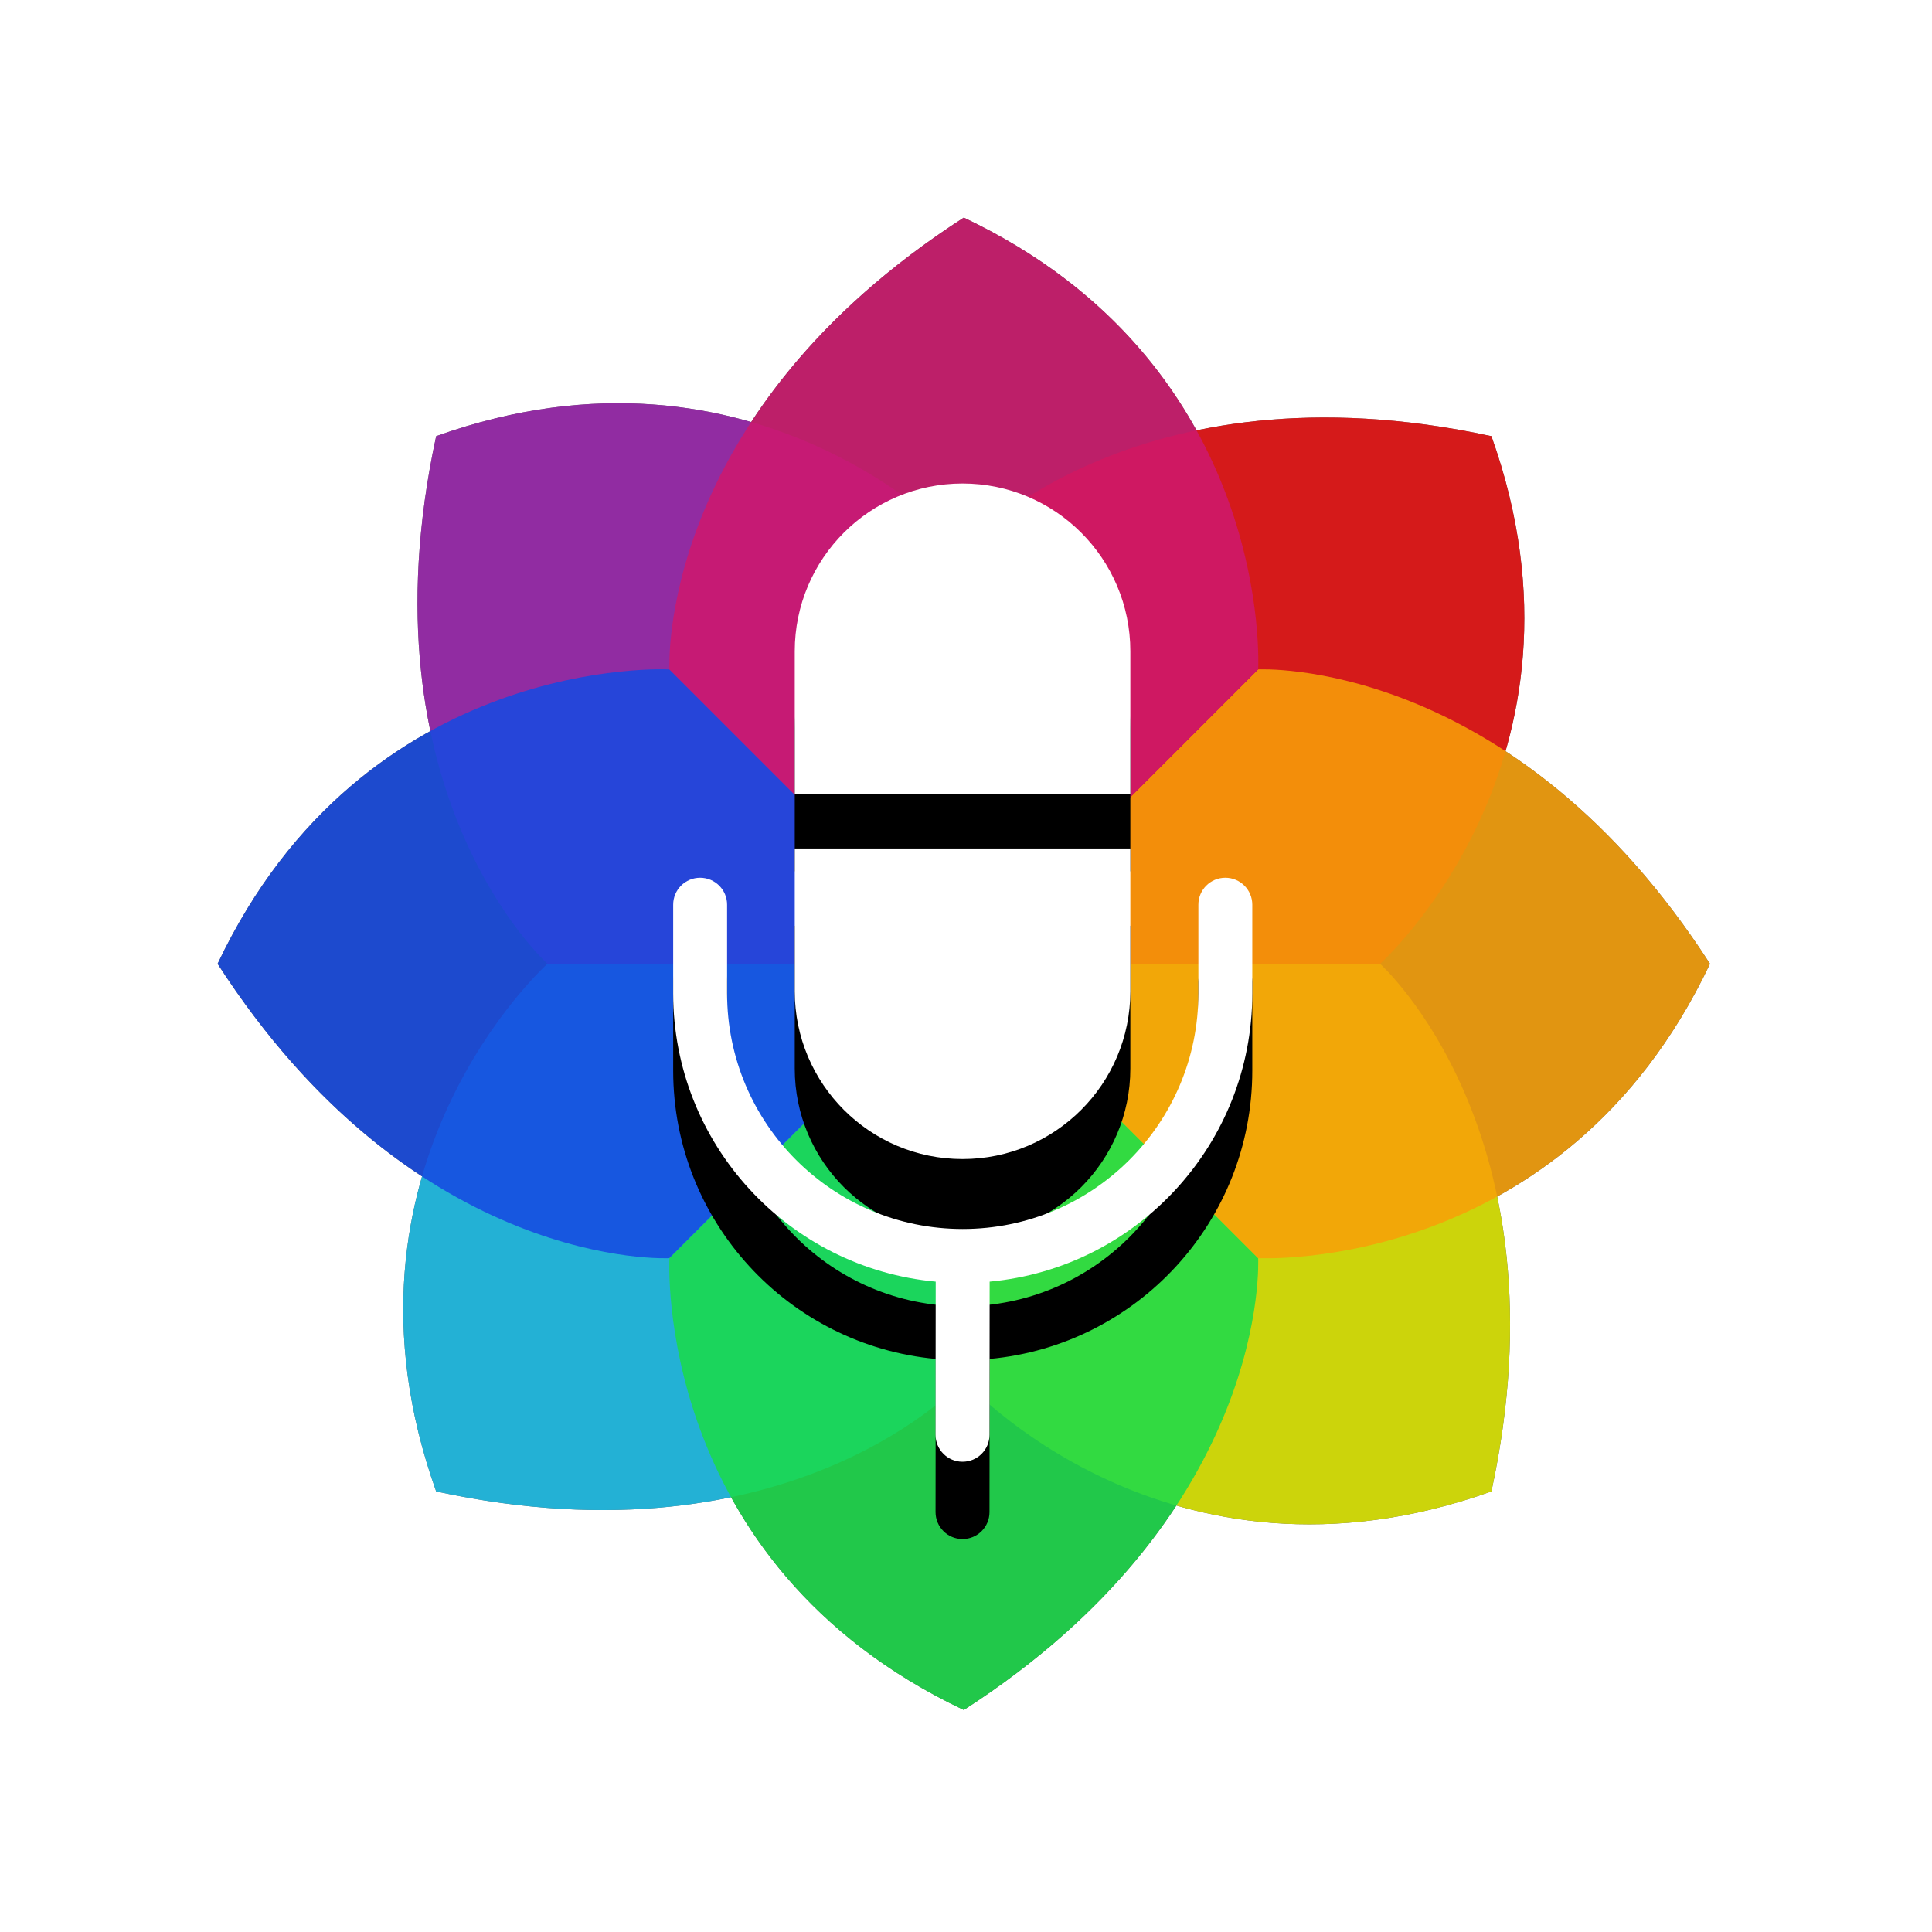
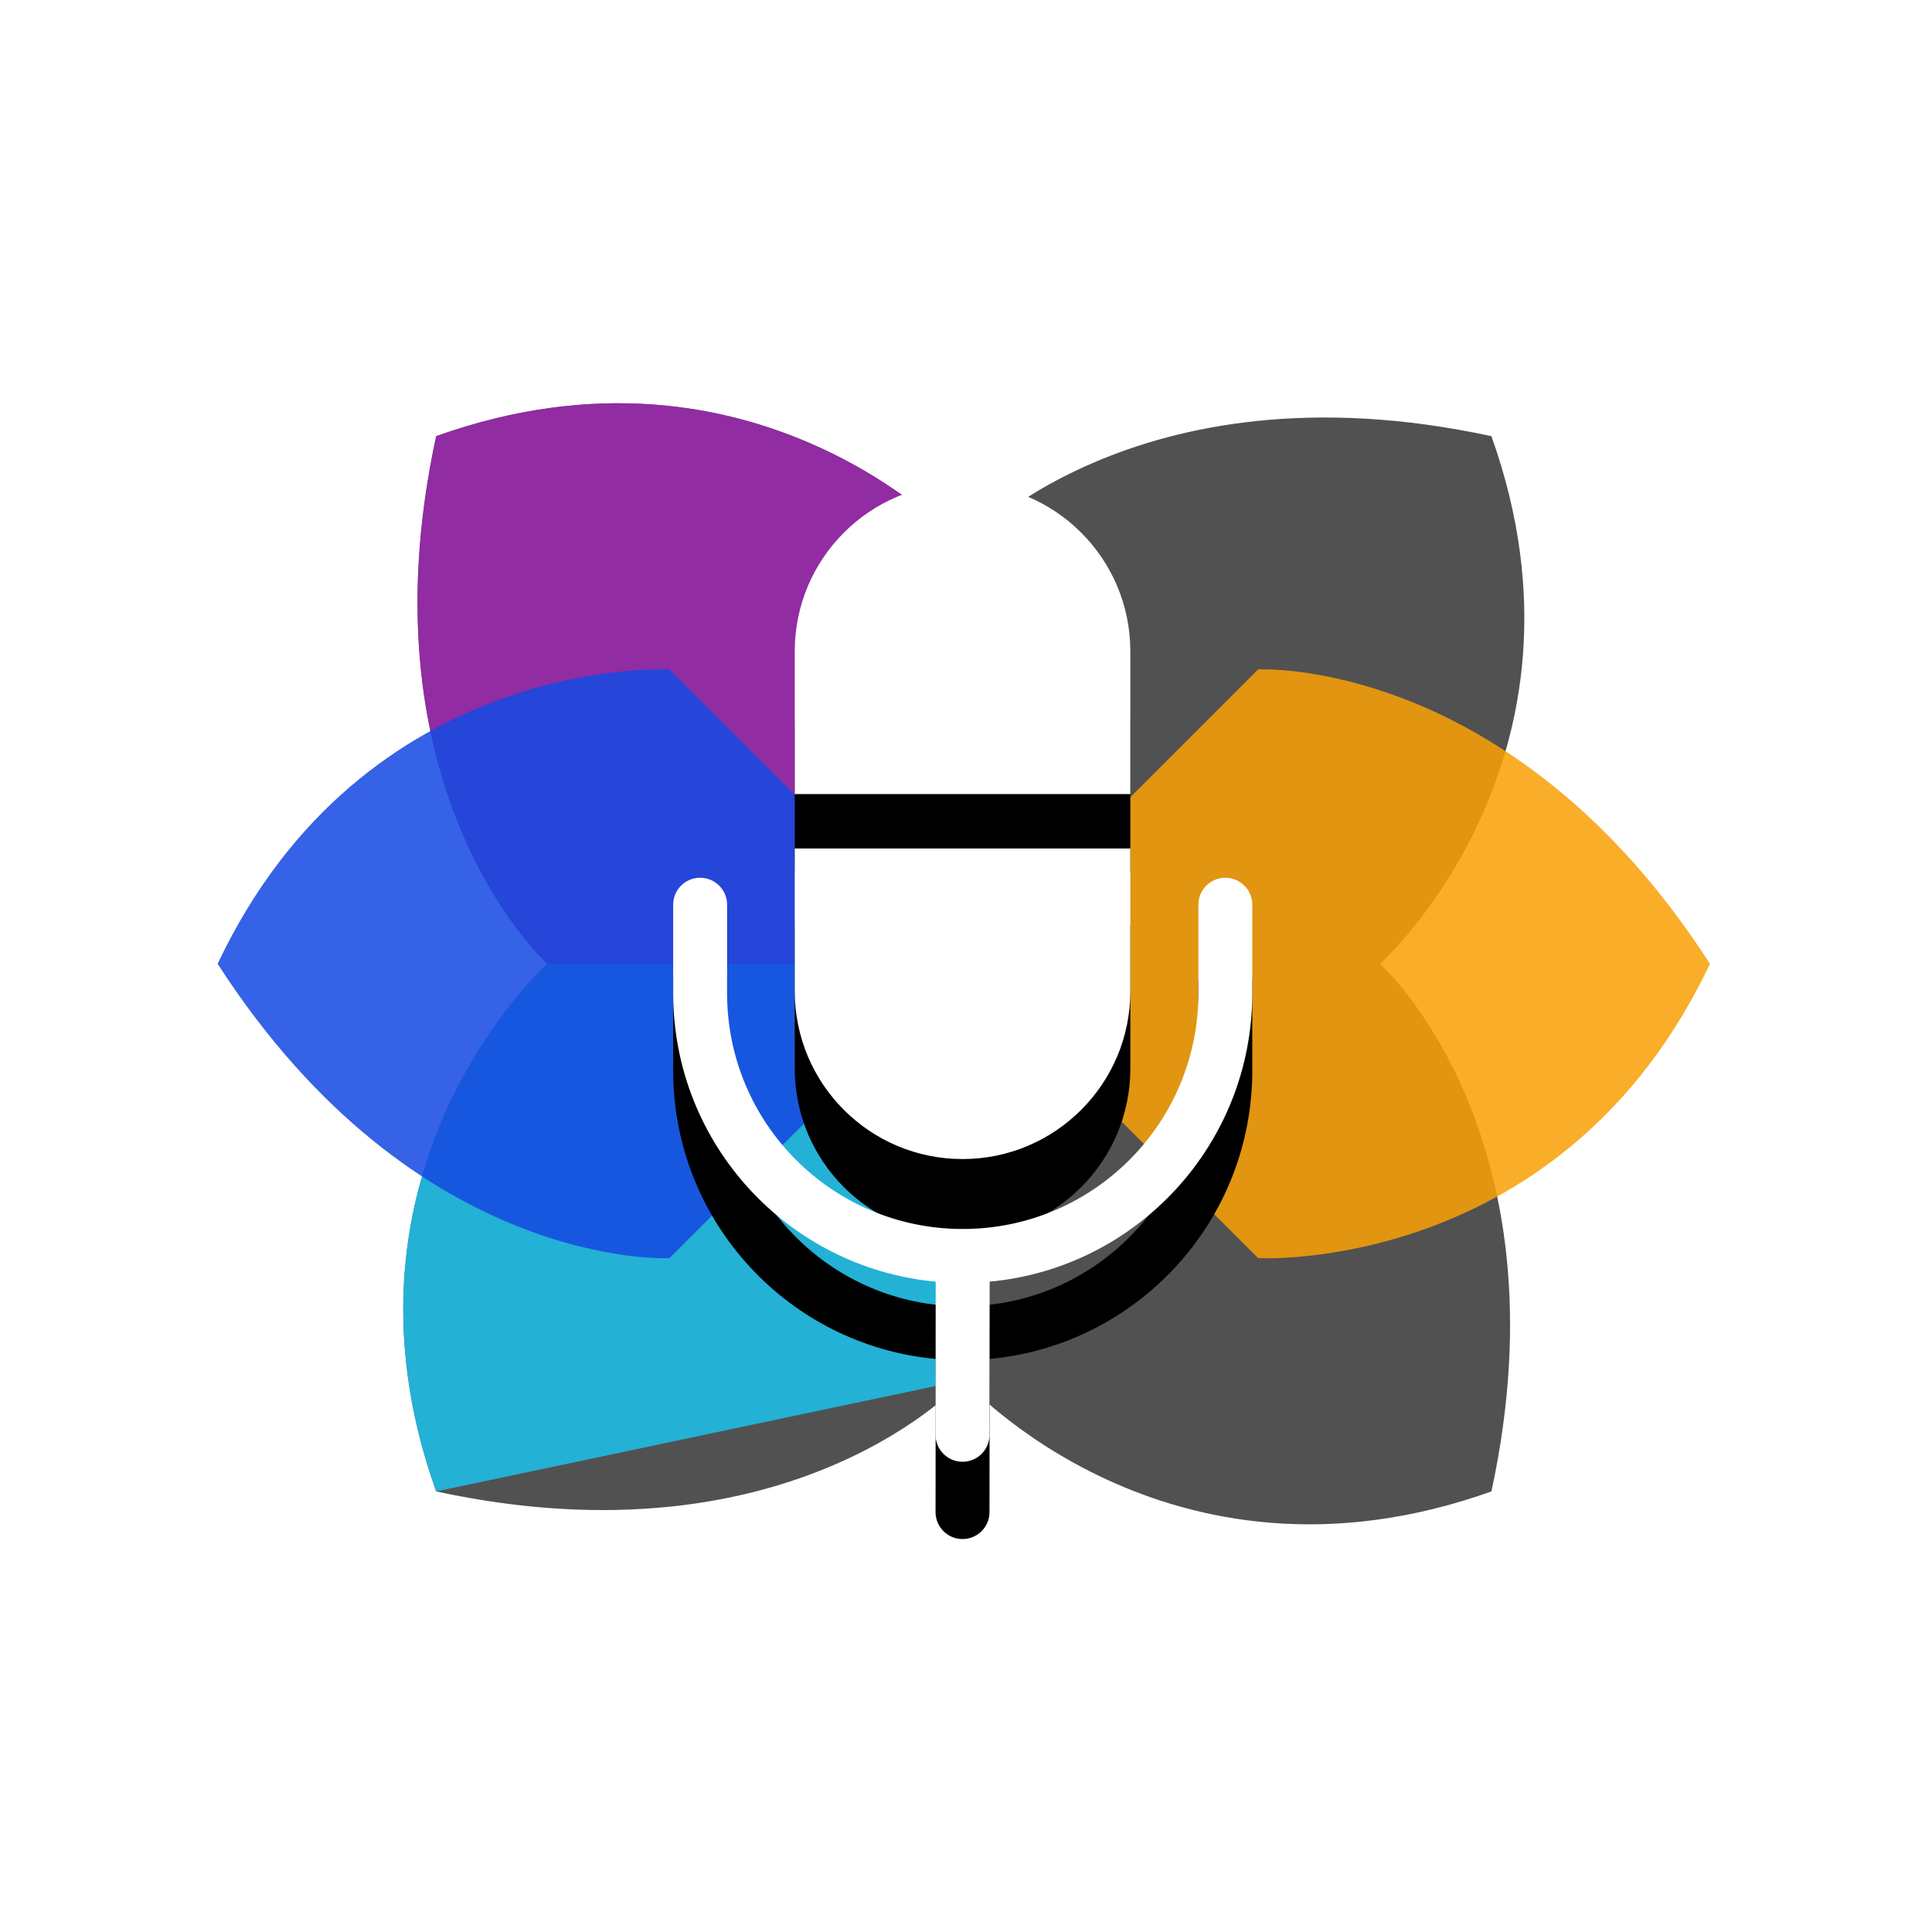
<svg xmlns="http://www.w3.org/2000/svg" xmlns:xlink="http://www.w3.org/1999/xlink" width="50" height="50" viewBox="0 0 50 50">
  <defs>
    <filter id="prefix__a" width="173.4%" height="143.4%" x="-36.7%" y="-13.8%" filterUnits="objectBoundingBox">
      <feOffset dy="2" in="SourceAlpha" result="shadowOffsetOuter1" />
      <feGaussianBlur in="shadowOffsetOuter1" result="shadowBlurOuter1" stdDeviation="1.5" />
      <feColorMatrix in="shadowBlurOuter1" values="0 0 0 0 0 0 0 0 0 0 0 0 0 0 0 0 0 0 0.454 0" />
    </filter>
    <path id="prefix__b" d="M31.211 22.216c.385 0 .698.312.698.697v2.294c0 3.904-2.985 7.11-6.797 7.462l-.004 3.964c0 .386-.313.698-.699.697-.385 0-.697-.313-.697-.698l.004-3.963c-3.81-.353-6.794-3.559-6.794-7.462v-2.294c0-.385.312-.697.697-.697.385 0 .698.312.698.697v2.294c0 3.369 2.73 6.099 6.098 6.099s6.099-2.73 6.099-6.099v-2.294c0-.385.312-.697.697-.697zm-2.458-.758v3.695c0 2.398-1.945 4.343-4.343 4.343-2.398 0-4.342-1.945-4.342-4.343v-3.695h8.685zm-4.343-9.445c2.398 0 4.343 1.944 4.343 4.342v3.695h-8.685v-3.695c0-2.398 1.944-4.342 4.342-4.342z" />
  </defs>
  <g fill="none" fill-rule="evenodd">
    <path fill="#515151" d="M10.788 10.788C19.06 7.833 24.29 13.5 24.439 13.665l.004.004s4.384-4.886 13.655-2.881c2.998 8.393-2.882 13.655-2.882 13.655s4.886 4.384 2.882 13.655c-8.394 2.998-13.655-2.882-13.655-2.882s-4.385 4.886-13.655 2.882c-2.999-8.394 2.881-13.655 2.881-13.655s-4.886-4.385-2.881-13.655z" transform="translate(.5 .5)" />
-     <path fill="#515151" d="M24.443 5.132c7.84 3.713 7.635 11.275 7.619 11.676l-.001.017.014-.001c.334-.012 6.678-.141 11.679 7.619-3.815 8.055-11.693 7.618-11.693 7.618v.014c.013.334.141 6.678-7.618 11.679-8.056-3.815-7.618-11.693-7.618-11.693h-.014c-.335.013-6.679.141-11.68-7.618 3.815-8.056 11.694-7.618 11.694-7.618l-.001-.014c-.012-.335-.141-6.679 7.619-11.68z" transform="translate(.5 .5)" />
-     <path fill="#1CC1EA" d="M10.788 38.098c-2.999-8.394 2.881-13.655 2.881-13.655h10.774v10.773s-4.385 4.886-13.655 2.882" opacity=".86" style="mix-blend-mode:screen" transform="translate(.5 .5)" />
-     <path fill="#E0E900" d="M38.098 38.098c-8.394 2.998-13.655-2.882-13.655-2.882V24.443h10.773s4.886 4.384 2.882 13.655" opacity=".86" style="mix-blend-mode:screen" transform="translate(.5 .5)" />
-     <path fill="#EB1212" d="M38.098 10.788c2.998 8.393-2.882 13.655-2.882 13.655H24.443V13.669s4.384-4.886 13.655-2.881" opacity=".86" style="mix-blend-mode:screen" transform="translate(.5 .5)" />
+     <path fill="#1CC1EA" d="M10.788 38.098c-2.999-8.394 2.881-13.655 2.881-13.655h10.774v10.773" opacity=".86" style="mix-blend-mode:screen" transform="translate(.5 .5)" />
    <path fill="#9C27B0" d="M10.788 10.788c8.393-2.999 13.655 2.881 13.655 2.881v10.774H13.669s-4.886-4.385-2.881-13.655" opacity=".86" style="mix-blend-mode:screen" transform="translate(.5 .5)" />
    <path fill="#1549E3" d="M5.132 24.443c3.814-8.056 11.693-7.618 11.693-7.618l7.618 7.618-7.618 7.618s-6.556.354-11.693-7.618" opacity=".86" style="mix-blend-mode:screen" transform="translate(.5 .5)" />
-     <path fill="#1ADC4A" d="M24.443 43.754c-8.056-3.815-7.618-11.693-7.618-11.693l7.618-7.618 7.618 7.618s.354 6.555-7.618 11.693" opacity=".86" style="mix-blend-mode:screen" transform="translate(.5 .5)" />
    <path fill="#F8A007" d="M43.754 24.443C39.939 32.498 32.06 32.06 32.06 32.06l-7.618-7.618 7.618-7.618s6.555-.355 11.693 7.618" opacity=".86" style="mix-blend-mode:screen" transform="translate(.5 .5)" />
-     <path fill="#CF186E" d="M24.443 5.132c8.055 3.814 7.618 11.693 7.618 11.693l-7.618 7.618-7.618-7.618s-.355-6.556 7.618-11.693" opacity=".86" style="mix-blend-mode:screen" transform="translate(.5 .5)" />
    <g fill-rule="nonzero" transform="translate(.5 .5)">
      <use fill="#000" filter="url(#prefix__a)" xlink:href="#prefix__b" />
      <use fill="#FFF" xlink:href="#prefix__b" />
    </g>
  </g>
</svg>